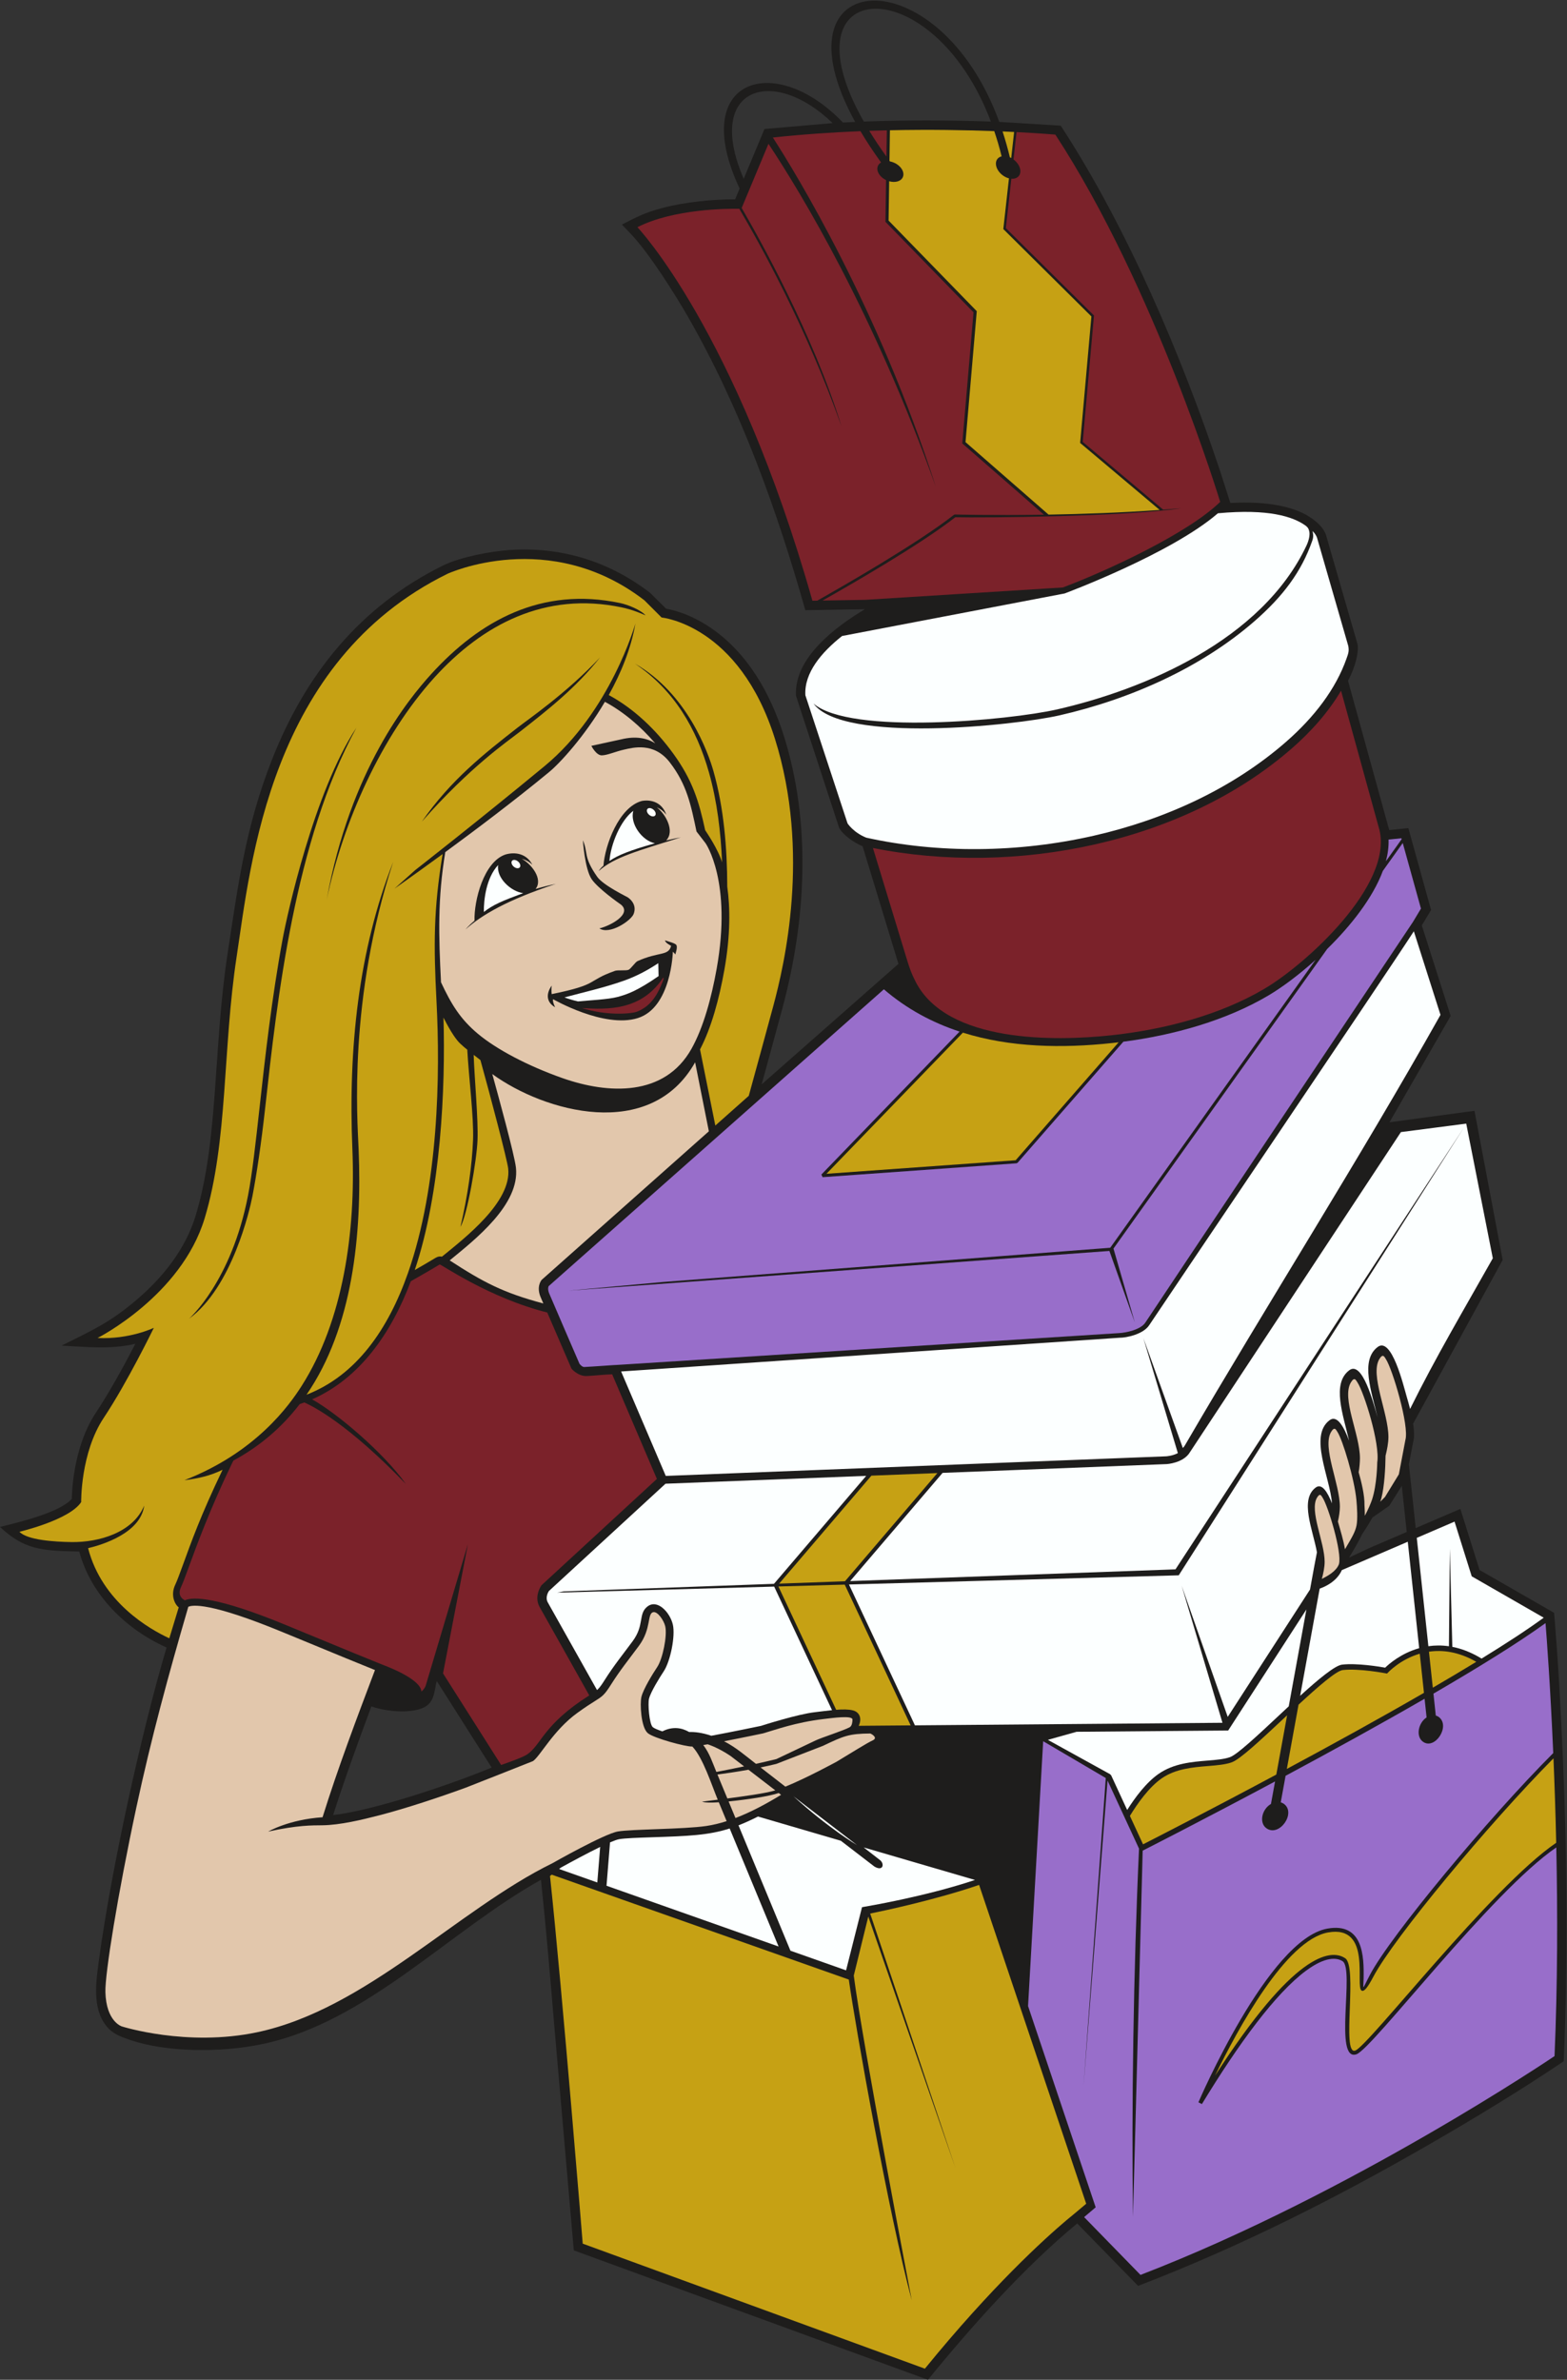
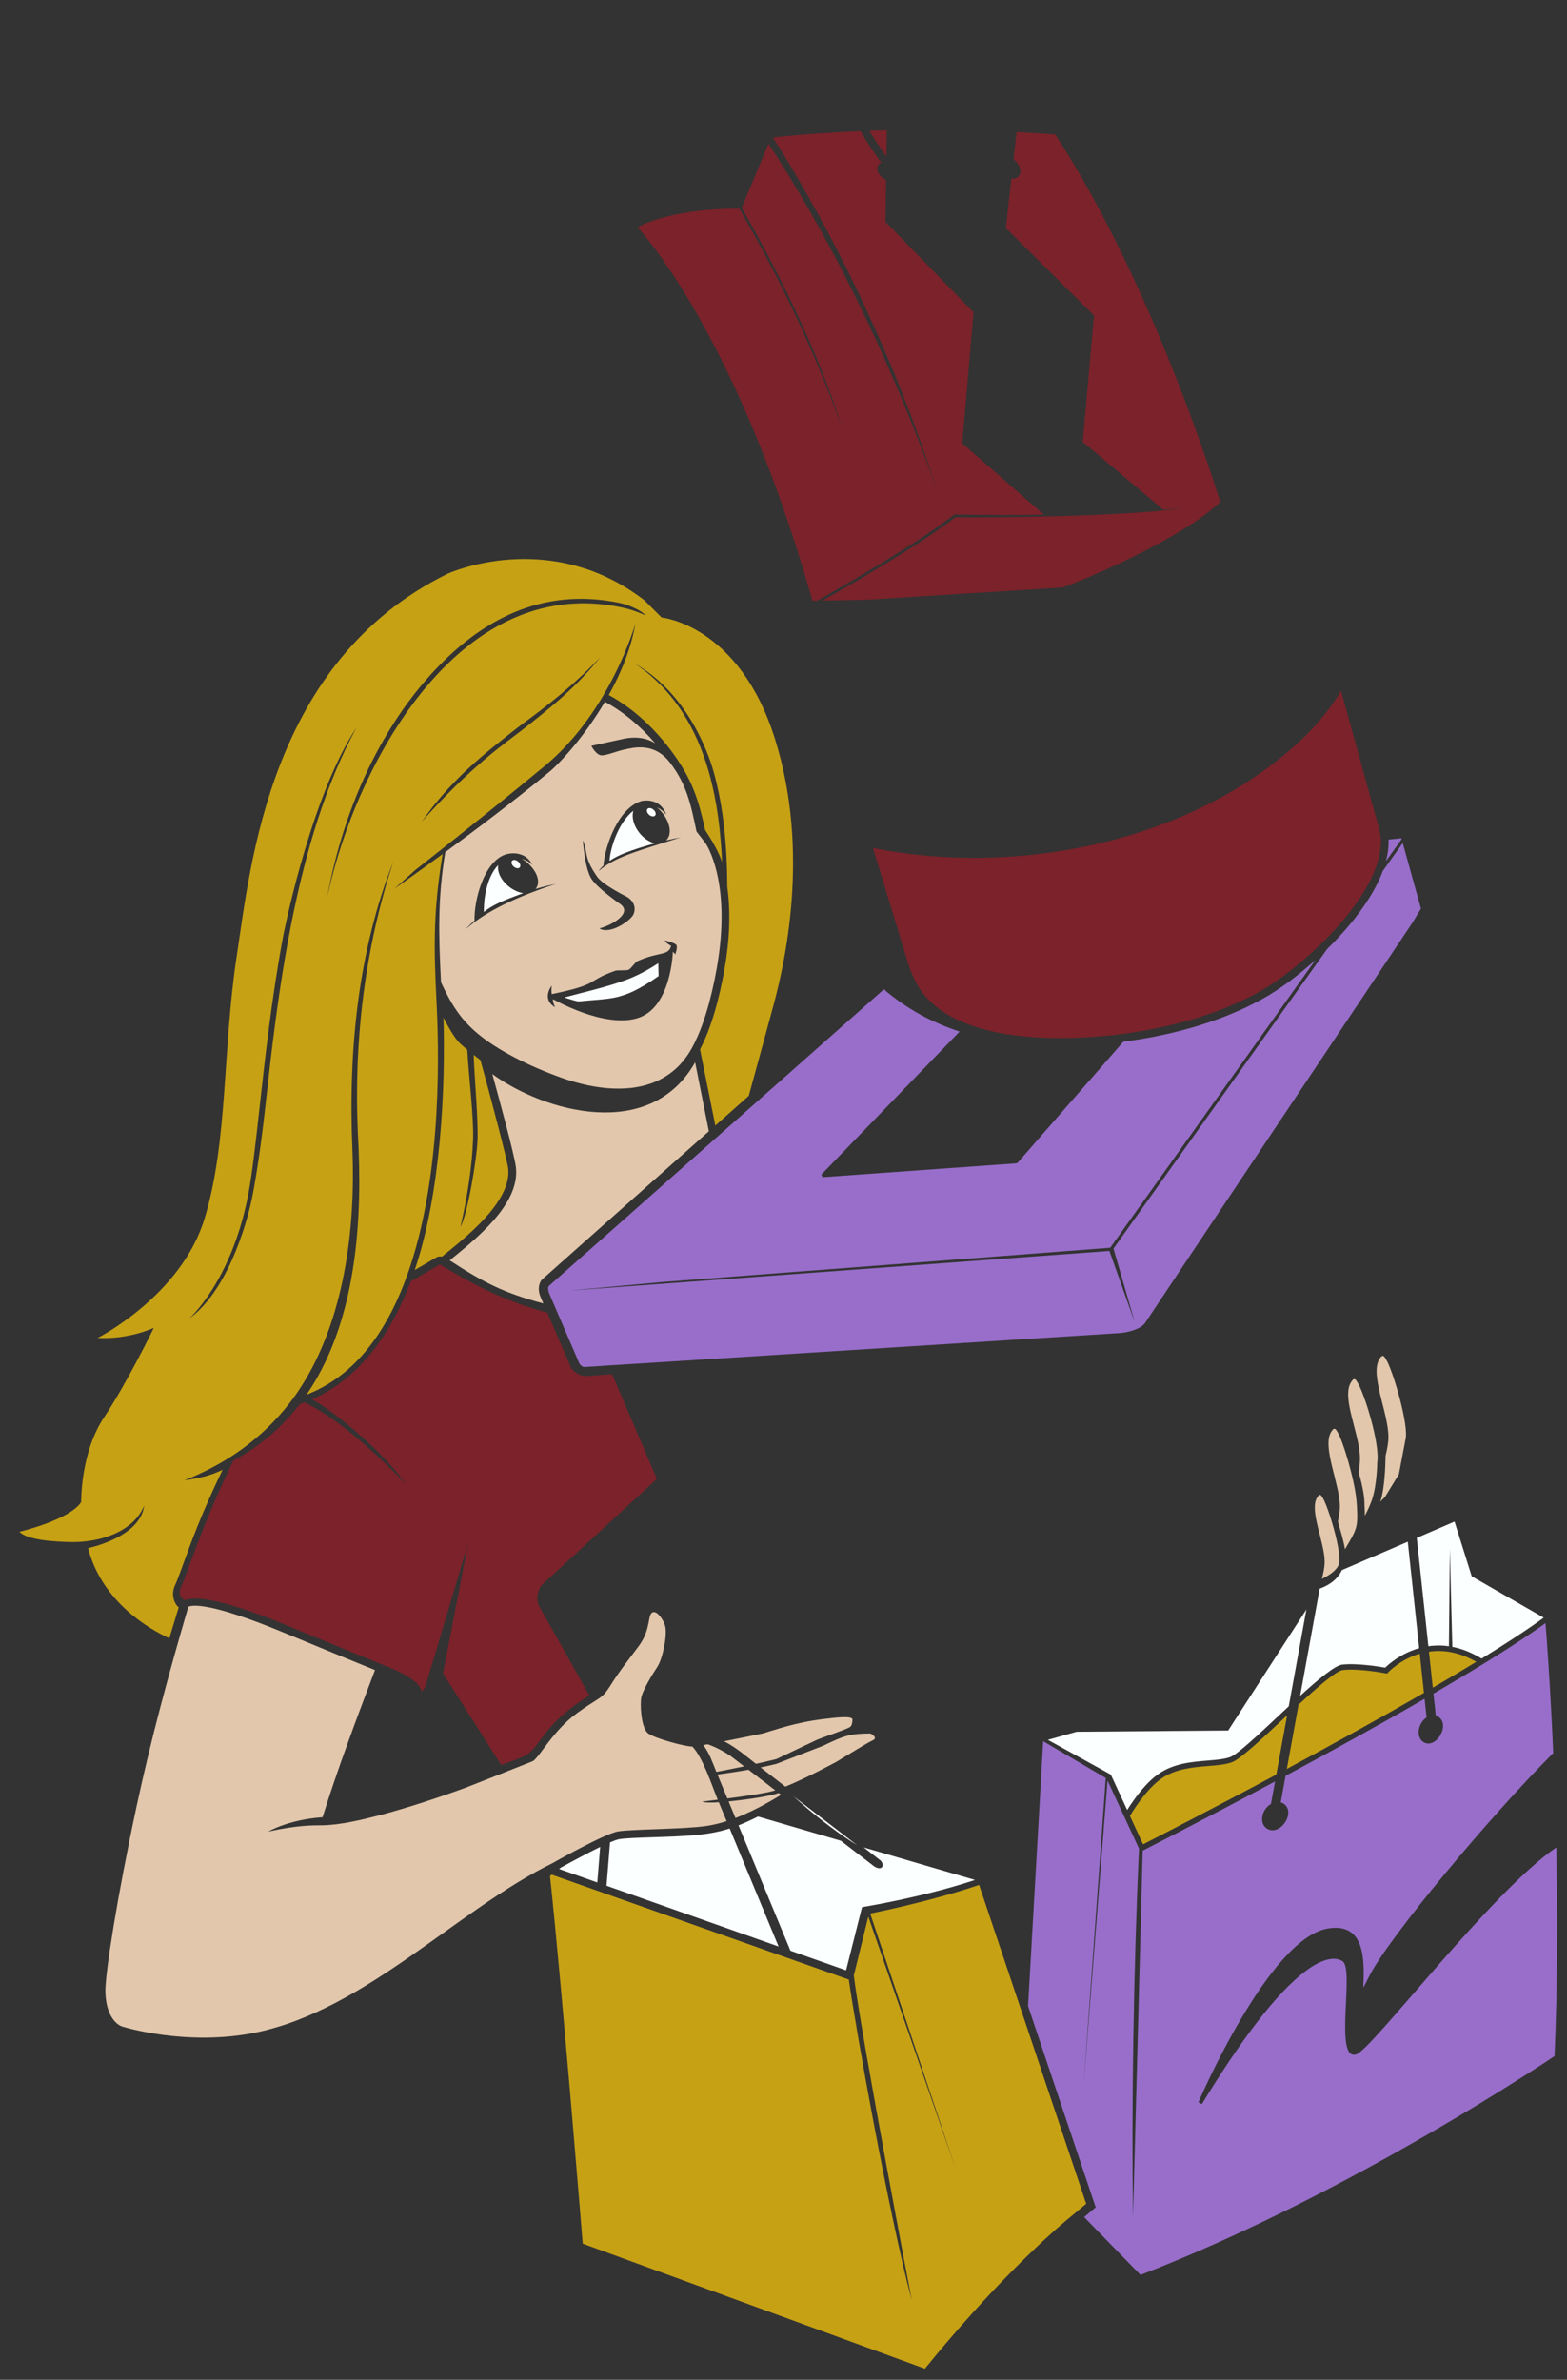
<svg xmlns="http://www.w3.org/2000/svg" viewBox="0 0 668.467 1014.907" height="1014.907" width="668.467" xml:space="preserve" id="svg2" version="1.1">
  <rect x="0" y="0" width="668.467" height="1014.907" fill="#333333" stroke="none" />
  <defs id="defs6" />
  <g transform="matrix(1.333,0,0,-1.333,0,1014.907)" id="g10">
    <g transform="scale(0.1)" id="g12">
-       <path id="path14" style="fill:#1e1d1c;fill-opacity:1;fill-rule:evenodd;stroke:none" d="m 2352.54,6975.98 14.42,34.53 c -165.3,352.17 112.11,439.78 330.66,211.16 13.02,0.68 26.05,1.31 39.1,1.89 -273.95,497.48 265.43,537.34 461.19,0.14 l 196.64,-12.01 c 213.01,-326.18 386.97,-736.28 510.41,-1105.91 l 32.36,-101.18 c 78.89,4.16 165.86,-0.96 231.59,-32.35 27.61,-13.2 63.49,-38.7 74.29,-69.16 l 101,-349.52 c 5.64,-23.58 -7.34,-76.05 -30.25,-117.62 l 131.89,-477.94 61.21,6.24 72.74,-261.84 -29.65,-49.42 92.34,-289.52 -195.88,-340.33 272.01,36.76 90.26,-477.15 -286.57,-523.86 c 3.4,-22.64 4.34,-44.3 -0.13,-59.91 l -13.38,-70.05 21.85,-204.12 142.9,61.47 61.44,-195.54 238.46,-136.98 c 12.87,-150.55 21.44,-307.83 27.85,-458.41 14.04,-328.99 17.13,-647.08 2.93,-976.21 C 4870.2,928.457 4717.93,836.141 4578.63,755.77 4273.48,579.715 3970.51,426.855 3642.17,300.398 L 3447.29,500.164 C 3277.93,360.438 3106.89,168.547 2969.63,0 L 1836.29,414.004 1773.01,1142.4 c -12.69,152.42 -25.7,305.16 -41.8,457.27 -294.22,-164.16 -556.03,-454.79 -890.519,-525.39 -136.964,-28.91 -308.433,-26.1 -423.136,12.51 -30.575,10.29 -56.426,19.62 -76.496,44.19 -47.313,57.91 -33.52,144.61 -24.207,213.29 38.523,284.28 134.433,723.72 216.253,998.57 -130.054,57.7 -242.445,168.42 -279.449,307.02 -123.668,2.23 -176.367,6.78 -253.656,78.66 63.949,15.88 189.758,45.72 229.77,89.7 0.449,1.14 -0.649,159.2 77.543,276.49 42.73,64.1 90.679,151.35 125.878,219.77 -80.211,-18.83 -155.003,-9.83 -236.035,-5.88 99.403,50.15 152.184,71.95 239.532,146.15 84.25,71.56 156.933,162.46 189.371,269.53 38.359,126.56 51.429,263.03 61.296,394.47 11.004,146.66 18.043,293.24 40.258,438.85 34.227,224.39 57.246,407.45 142.352,624.55 107.191,273.46 281.995,491.67 549.095,622.88 56.46,27.18 152.15,44.99 212.76,49.05 164.51,11.03 318.07,-36.48 448.82,-137.22 l 50.73,-50.38 c 2.79,-1.44 64.11,-8.15 141.69,-60.46 119.47,-80.55 192.94,-211.65 235.4,-346.43 88.53,-281.02 71.25,-589.97 -4.65,-871.83 -21.85,-81.17 -44.05,-162.26 -66.31,-243.33 l 437.71,385.51 -114.66,376.22 c -26.39,10.89 -64.34,36.65 -75.51,60.13 l -137.64,421.23 c -7.2,120.65 125.8,220.53 220.51,277.11 l -190.64,-3.24 c -90.95,321.11 -207.53,645.39 -373.95,935.93 -42.06,73.42 -125.37,206.13 -185.17,268.75 l -27.87,29.18 c 49.16,25.05 72.18,37.8 129.29,52.96 70.41,18.67 158.9,27.97 232.97,27.77 z m 2133.51,-4115.95 -40.03,-63.84 -53.79,-37.46 c -17.11,-30.76 -32.58,-52.34 -32.68,-52.5 -12.05,-25.75 -29.24,-54.2 -42.34,-75.82 l 64.45,30.33 120.22,51.7 -15.83,147.59 z M 2764.43,7224.7 c 134.87,5.16 272,4.76 406.59,0.01 -186.63,494.77 -672.7,467.95 -406.59,-0.01 z m -384.45,-183.02 66.52,159.3 218.15,18.82 c -190.84,184.85 -411.35,115.89 -284.67,-178.12 z M 1188.38,2154.22 c -42.96,-115.57 -84.49,-229.84 -122.31,-347.42 131.31,14.5 381.22,99.33 507.3,151.91 l -175.59,276.74 c -9.08,-31.78 -5.43,-70.13 -46.08,-86.64 -44.04,-17.89 -116.56,-10.36 -163.32,5.41 v 0" />
      <path id="path16" style="fill:#7b222a;fill-opacity:1;fill-rule:evenodd;stroke:none" d="m 2793.59,4900.72 108.36,-355.47 c 8.36,-27.48 14.32,-45.54 28.66,-73.28 101.09,-195.47 445.93,-189.84 626.34,-170.44 168.15,18.1 347.05,64.39 490.14,149.14 133.77,79.23 410.57,331 367.38,508.1 l -122.83,445.16 c -39.2,-66.52 -93.36,-128.79 -158.75,-185.72 -173.42,-150.97 -393.73,-252.5 -626.48,-305.49 -236.7,-53.9 -486.43,-57.56 -712.82,-12 v 0" />
-       <path id="path18" style="fill:#fcffff;fill-opacity:1;fill-rule:evenodd;stroke:none" d="m 4483.24,3991.78 209.05,27.11 85.07,-430.85 c -93.08,-165.2 -182.46,-315.7 -264.78,-482.02 -3.71,14.75 -7.62,28.32 -10.76,39.06 -10.24,34.8 -47.91,193.1 -92.86,159.25 -57.05,-43 -19.27,-143.46 -0.41,-225.94 -12.73,45.95 -48.47,183.07 -90.6,151.34 -56.9,-42.89 -19.47,-142.94 -0.57,-225.31 -16.4,44.22 -38.36,83.69 -62.5,65.5 -66.83,-50.36 1.66,-182.75 7.74,-265.99 -13.95,35.61 -32.13,65.52 -52.03,50.67 -52.48,-39.17 -8.7,-136.14 3.92,-207.17 l -8.53,-44.54 -13.6,-74.62 -263.4,-407.46 -147.32,419.23 130.53,-438.09 -984.24,-8.18 -211.04,450.61 1055.3,29.38 912.67,1432.61 -923.06,-1413.53 -1041.12,-37.52 295.8,346.18 716.88,28.07 c 0.16,0.01 54.14,2.82 75.08,38.69 l 674.78,1023.52 z M 2694.86,5578.92 c -65.8,-52.08 -121.75,-117.94 -117.48,-189.62 l 135,-410 c 0,0 18.71,-29.09 59.91,-45.59 229.53,-50.67 485.62,-48.95 727.98,6.24 228.36,51.99 444.38,151.48 614.24,299.37 91.76,79.89 160.41,170.23 194.73,267.59 5.45,15.49 8.59,23.06 5.64,39.89 l -100,346.25 c 0,0 -3.26,11.06 -14.55,21.53 1.78,-7.47 4.4,-18.15 -1.4,-32.66 -34.32,-97.37 -92.66,-175.83 -184.42,-255.73 -169.86,-147.88 -395.88,-249.25 -624.24,-301.24 -143.82,-32.75 -694.04,-90.53 -786.81,37.81 116.99,-101.52 628.22,-53.17 778.9,-18.86 277.97,63.29 656.08,221.03 798.93,524.89 7.66,16.31 11.05,33.82 8.77,44.03 -1.64,7.29 -2.95,13.06 -13.71,20.52 -38.93,26.97 -115.41,53.34 -278.77,38.2 -150.14,-129.79 -489.57,-256.19 -490.57,-256.56 l -712.15,-136.06 z m 1829.75,-944.76 85.27,-267.36 c -263.61,-468.65 -547.44,-913.52 -818.16,-1377.71 -1.76,-3.02 -3.93,-5.69 -6.39,-8.05 l -126.29,351.67 110.37,-367.94 c -16.93,-9.2 -37.4,-10.3 -37.48,-10.31 l -1601.31,-62.69 c -47.65,111.36 -95.25,222.74 -142.87,334.12 l 1595.2,107.94 c 20.53,-0.28 75.96,10.49 95.29,40.9 16.19,25.44 752.56,1114.16 846.37,1259.43 z M 2662.68,2142.3 c -18.46,-1.87 -37.66,-4.54 -55.43,-6.55 -54.09,-6.14 -163.51,-40.95 -172.25,-43.76 -8.8,-1.83 -95.82,-19.96 -158.61,-31.55 -30.51,10.47 -54.64,12.52 -70.96,12.01 -23.34,13.5 -52.41,18.94 -85.78,1.99 -14.43,4.86 -26.02,9.65 -30.49,13.43 -11.58,9.79 -16.17,75.3 -12.2,91.2 5.35,21.41 33.63,67.27 47.04,87.39 21.34,32 37.74,112.92 29.26,149.67 -8.94,38.73 -49.99,83.98 -82.62,56.79 -28.38,-23.65 -8.13,-58.62 -45.8,-109.65 -32.58,-44.15 -60.02,-77.45 -90.55,-125.79 -10.26,-16.25 -16.4,-24.4 -23.68,-30.88 -30.69,54.72 -144.97,258.45 -157.48,280.36 -8.74,15.27 0.52,31.93 3.39,36.46 l 373.24,343.38 642.29,25.14 -295.16,-345.41 -672.97,-24.24 -20.69,-3.91 694.28,19.33 185.17,-395.41 v 0" />
      <path id="path20" style="fill:#986eca;fill-opacity:1;fill-rule:evenodd;stroke:none" d="m 3594.98,4280.94 c 160.76,20.9 328.44,67.48 464.81,148.25 42.34,25.08 96.3,64.94 150.31,113.56 l -657.11,-921.04 -1430.74,-109.42 -303.71,-27.87 1731.77,127.08 81.31,-228.5 -68.24,236.11 683.87,958.53 c 75.64,74.14 145.99,163.07 178.18,249.77 l 63.67,89.23 58.28,-209.84 -25.86,-43.1 c -3.06,-4.72 -838.18,-1253.17 -855.88,-1280.95 -15.01,-23.61 -63.12,-32.98 -84.33,-34.05 L 1978.69,3247.09 c -9.19,-0.12 -80.96,-5.61 -108.93,-6.91 -6.26,-0.28 -13.27,7.59 -15.31,10.43 -7.77,18.02 -87.24,201.95 -96.82,224.71 -5.46,12.97 -3.05,20.89 -1.83,23.59 l 1072.79,949.68 c 73.42,-63.15 155.39,-106.7 242.29,-135.27 l -442.31,-457.41 3.95,-8.43 620.55,44.4 3.38,1.67 338.53,387.39 z M 4946.05,2420.85 c 3.72,-46.63 15.38,-201.68 24.67,-415.79 -208.18,-208.43 -520.29,-584.04 -586.23,-708.85 -26.81,-50.78 -21.36,-50.54 -20.6,-12.13 1.38,71.78 -1.76,179.64 -115.94,159.38 -189.38,-33.6 -412.03,-554.194 -412.68,-555.687 l 11.06,-5.714 c 118.32,194.561 236.19,355.011 333.2,426.641 62.15,45.89 98.32,42.47 117.11,30.36 38.77,-25 -28.94,-323.32 44.43,-297.63 51.66,18.08 430.32,518.83 639.44,661.74 4.33,-206.31 4.28,-437.51 -5.65,-667.62 0,0 -650,-440.003 -1325,-700.003 l -180.39,184.902 c 12.17,10.184 18.4,15.801 36.96,31.348 -72.15,214.598 -144.26,429.211 -216.41,643.813 l 48.4,847.4 200.33,-117.77 -71.15,-985.662 76.74,977.732 100.8,-218.01 C 3627.38,1313.09 3620.8,864.063 3625.88,521.277 l 30.96,1171.593 c 2.54,1.28 186.62,94.71 423.67,221.43 l -13.13,-72 c -29.76,-17.33 -38.75,-60.87 -14.18,-78.04 41.25,-28.83 96.25,49.86 55,78.69 -2.95,2.05 -6.15,3.53 -9.51,4.47 l 15.47,84.91 c 142.03,76.22 299.49,162.61 444.86,246.48 l 6.39,-59.68 c -27.01,-17.85 -34.71,-60.47 -12.17,-77.37 38.38,-28.79 89.75,49.79 51.23,78.69 -2.95,2.22 -6.19,3.77 -9.61,4.68 l -7.5,70.09 c 142.03,82.57 270.49,161.85 358.69,225.63 z m -510.78,2437.51 c 6.18,23.52 9.24,46.72 8.44,69.24 l 41.17,4.2 0.78,-2.8 -50.39,-70.64 v 0" />
      <path id="path22" style="fill:#c6a114;fill-opacity:1;fill-rule:evenodd;stroke:none" d="m 1327.34,3550.49 c 83.91,249.5 98.43,582.3 91.9,807.56 24.18,-47.75 41.73,-72.21 53.81,-83.4 12.09,-11.19 13.81,-12.27 22.34,-19.3 4.69,-87.11 21.18,-216.16 18.47,-288.17 -3.05,-80.96 -17.09,-179.38 -40.34,-278.85 22.02,37.95 52.24,214.19 54.64,277.77 2.56,68.04 -9.52,192.83 -12.36,272.83 7.06,-5.55 14.36,-11.21 21.66,-16.8 31.15,-111.97 85.82,-319.39 88.84,-346.65 11.9,-107.02 -139.19,-222.73 -211.92,-282.22 -7.01,1.49 -13.45,0.46 -20.3,-3.74 -20.11,-12.31 -49.38,-29.14 -66.74,-39.03 z M 1948.18,5390 c 38.53,69.32 71.14,147.79 85.27,228.89 -0.23,-0.8 -79.02,-281.48 -291.06,-456.54 -214.4,-177 -413.09,-331.95 -413.7,-332.45 l -66.16,-59.19 c 0.29,0.24 64.06,44.78 154.07,110.63 -29.33,-176 -29.03,-291.25 -19.67,-471.8 12,-231.38 7.15,-588.77 -91.48,-869.11 -63.05,-179.19 -164.49,-326.74 -324.505,-388.88 147.495,214.81 178.185,510.16 166.665,786.47 -4,96.2 -33.06,480.82 110.75,918.24 -111.4,-284.06 -144.09,-596.66 -130.67,-919.03 10.96,-263.03 -28.95,-548.6 -162.647,-758 -39.801,-62.35 -146.238,-212.06 -374.695,-301.21 45.215,5.72 82.328,14.16 121.961,33.39 -70.832,-147.23 -101.602,-235.07 -127.059,-304.71 -10.879,-29.77 -18.645,-51.01 -24.082,-62.25 -17.02,-35.16 -0.633,-64.86 10.797,-73.19 l -30.11,-99.03 c -63.242,29.19 -215.296,115.7 -259.937,288.38 46.379,10.89 168.203,48.61 179.559,136.18 -35.684,-86.65 -145.684,-117.9 -232.231,-116.69 -55.398,0.78 -142.039,6.4 -166.941,32.95 0,0 160,37.5 197.5,95 0,0 -2.496,157.5 72.5,270 75,112.5 160,287.5 160,287.5 0,0 -77.5,-37.5 -180,-32.5 0,0 267.504,135.02 342.504,382.52 74.996,247.49 57.496,542.5 102.496,837.5 45,295 105,945 674.995,1225 0,0 325,149.99 630,-85 l 55,-55 c 0,0 247.51,-22.5 362.51,-387.5 114.99,-365 30,-725 -5,-855 -17.59,-65.32 -50.32,-184.91 -78.54,-287.75 l -107.06,-95.11 -48.97,243.61 c 36.58,69.69 61.31,161.89 77.71,253.48 20.14,112.58 18.74,200.98 9.47,267.07 -0.4,122.51 -10.61,251.16 -44.28,369.99 -16.58,58.49 -83.88,248.49 -251.55,343.83 126.28,-84.6 197.89,-209.34 237.14,-347.87 26.19,-92.45 38.01,-191.07 42.05,-288.09 -12.6,42.26 -49.74,96.15 -54.12,103.08 -20.06,93.32 -40.78,160 -101.29,243.8 -56.5,78.23 -127.55,145.4 -207.19,188.39 z M 605.035,3394.7 c 0.387,0.35 135.61,118.81 188.981,395.56 13.297,68.97 24.121,166.8 36.851,281.97 17.324,156.66 38.192,345.3 73.906,538.68 13.442,72.72 99.997,469.51 235.797,674.58 C 943.137,4923.79 887.172,4417.76 848.727,4070.07 835.973,3954.69 821.383,3857.08 807.836,3786.86 799.402,3743.13 742.527,3494.99 605.035,3394.7 Z m 745.055,1590.44 c 92.79,133.72 199.59,217.25 305.05,299.72 36.28,28.38 157.88,111.19 264.97,225.38 -78.12,-98.21 -166.48,-167.31 -255.78,-237.15 -42.06,-32.89 -159.17,-112.13 -314.24,-287.95 z m 715.9,659.8 c -38.98,17.23 -62.76,22.63 -76.94,25.61 -244.24,51.29 -444.97,-54.81 -598.94,-224.52 -169.67,-187.02 -292.52,-462.77 -344.52,-710.4 75.15,414.8 261.77,641.45 333.45,720.47 157.28,173.36 354.78,280.94 605.18,228.34 25.82,-5.42 66.23,-22.03 81.77,-39.5 v 0" />
-       <path id="path24" style="fill:#7b222a;fill-opacity:1;fill-rule:evenodd;stroke:none" d="m 1862.2,4388.73 c 79.93,-25.82 158.91,-18.4 176.06,-11.8 47.53,18.28 67.92,59.63 82.68,97.02 5.24,13.28 2.25,15.89 -3.77,4.46 -68.65,-96.13 -170.29,-95.4 -254.97,-89.68 v 0" />
      <path id="path26" style="fill:#7b222a;fill-opacity:1;fill-rule:evenodd;stroke:none" d="m 591.469,2493.71 c -16.953,9.07 -20.75,24.69 -12.332,42.07 5.828,12.05 13.754,33.73 24.863,64.12 25.508,69.79 68.043,186.15 139.523,334.35 l 3.528,6.68 c 87.34,47.12 157.004,108.74 212.148,180.64 4.965,1.64 9.871,3.37 14.739,5.17 27.682,-12.01 140.052,-68.54 325.062,-261.03 -72.12,101.43 -222.78,228.43 -300.324,271 150.574,65.93 252.804,209.13 315.934,377.85 10.2,5.77 64.35,36.46 92.46,53.67 3.2,1.97 157.07,-106.76 344.25,-153.67 l 77.5,-179.43 c 0.06,-0.09 20.13,-24.9 49.14,-23.77 17.9,0.69 60.11,5.02 81.1,5.52 l 143.14,-334.75 -369.27,-340.19 c -0.07,-0.1 -25.62,-35.21 -5.82,-69.86 13.66,-23.9 130.34,-231.94 158.72,-282.55 -148.05,-93.57 -152.14,-156.74 -198.69,-188.75 -13.18,-9.06 -58.74,-25.33 -83.44,-33.81 l -185.91,293.01 79.55,413.35 -135.05,-452.78 c 0,0 -2.82,-9.37 -13.62,-18.61 -2.37,35.47 -85.48,71.18 -125.4,86.14 -29.29,11.72 -106.08,42.94 -307.547,126.22 -218.52,90.33 -297.879,91.75 -324.254,79.41 v 0" />
      <path id="path28" style="fill:#fcffff;fill-opacity:1;fill-rule:evenodd;stroke:none" d="m 2363.36,1773.82 c 19.44,7.57 39.84,16.82 62.43,28.2 l 265.05,-77.46 107.27,-82.45 c 26.99,-16.19 33.16,6.62 19.45,19.49 l -53.61,41.59 356.21,-104.11 c -161.7,-53.96 -352.19,-85.4 -352.76,-85.51 l -8.79,-1.69 -51.01,-201.98 -178.01,62.86 -166.23,401.06 z m 175.82,92.97 203.26,-156.01 c 0,0 -89.26,52.5 -203.26,156.01 z m 1994.82,826.76 120.86,52 55,-175 230.41,-132.39 c -53.02,-38.62 -121.36,-83.18 -198.9,-130.84 l -3.95,2.37 c -31.56,18.74 -61.6,29.76 -89.63,35.21 l -7.99,313.97 -2.91,-312.1 c -23.49,3.44 -45.52,3.03 -65.78,0.1 L 4534,2693.55 Z m -1088.55,-620.38 484.96,4.04 250.35,387.28 -56.48,-309.89 c -10.94,-10.18 -21.94,-20.47 -32.85,-30.67 -67.89,-63.48 -132.17,-123.6 -155.04,-131.86 -18.64,-6.73 -43.99,-8.8 -71.86,-11.06 -50.15,-4.1 -108.18,-8.82 -156.66,-42.46 -39.94,-27.72 -75.78,-76.11 -100.68,-115.57 l -51.14,110.6 -3.69,3.97 -199.02,109.79 92.11,25.83 z m 777.6,456.75 1.05,1.61 c 13.56,4.64 53.44,21.11 70.1,58.89 l 211.01,90.76 36.47,-340.55 c -58.28,-16.35 -97.48,-51.25 -108.83,-62.34 -18.65,3.33 -89.71,15.07 -137.48,9.76 -23.3,-2.59 -75.86,-46.4 -134.59,-99.83 l 62.27,341.7 z m -2433.8,-895.74 5.84,4.5 c 36,19.87 85.59,46.64 125.6,66.05 l -9.21,-113.71 -122.23,43.16 z m 162.95,85.09 c 12.69,5.44 22.92,9.16 29.32,10.29 18.19,3.2 58.48,4.56 104.89,6.1 116.8,3.89 180.22,6.2 248.7,28.12 l 156.51,-377.61 -550.61,194.42 11.19,138.68 v 0" />
      <path id="path30" style="fill:#c6a114;fill-opacity:1;fill-rule:evenodd;stroke:none" d="m 3439.82,532.668 c -6.07,-4.867 -14.82,-11.996 -26.05,-21.477 l -0.08,-0.058 v 0 C 3342.87,451.328 3173.93,298.457 2959.84,35.547 l -1095,400 c 0,0 -64.71,801.243 -104.71,1176.243 l 5.54,4.26 950.72,-335.71 c 21.46,-152.95 127.75,-750.242 201.42,-1026.152 -0.45,2.433 -159.31,832.902 -185.54,1038.962 l 46.44,188.85 279.02,-804.91 -272.98,814.5 c 45.88,9.31 208.43,43.76 348.63,91.64 L 3476.09,563.203 c -6.87,-5.879 -19.1,-16.269 -36.27,-30.535 v 0" />
      <path id="path32" style="fill:#c6a114;fill-opacity:1;fill-rule:evenodd;stroke:none" d="m 4119.06,2125.94 -34.57,-189.69 c -213.36,-114.21 -387.91,-203.51 -426.48,-223.18 l -42.05,90.95 c 24.02,39.5 60.84,91.73 101.81,120.17 44.61,30.95 100.12,35.48 148.13,39.38 29,2.37 55.39,4.52 76.37,12.09 26.23,9.48 91.81,70.8 161.05,135.55 l 15.74,14.73 z m 605.41,171.04 c -44,-26.85 -90.74,-54.62 -139.14,-82.79 l -12.34,115.19 c 42.89,6.27 94.39,0.38 151.48,-32.4 z m -180.9,25.99 13.42,-125.21 c -142.83,-82.54 -297.93,-167.75 -438.83,-243.46 l 37.47,205.62 c 63.08,58.2 120.78,108.45 141.66,110.77 52.65,5.85 136.62,-10.36 136.85,-10.4 l 4.73,-0.92 3.3,3.52 c 0.19,0.2 38.36,41.65 101.4,60.08 v 0" />
      <path id="path34" style="fill:#e2c7ac;fill-opacity:1;fill-rule:evenodd;stroke:none" d="m 1212.3,1805.55 c 86.15,22.28 193.49,57.8 277.94,88.73 13.14,4.81 215.29,84.96 215.44,85.06 23.25,15.99 64.97,98.37 141.49,153.9 26.13,18.96 42.88,29.51 54.92,37.06 25.86,16.26 31.94,20.09 53.3,53.9 29.94,47.4 55.89,78.72 89.47,124.23 40.53,54.91 25.57,102.77 45.57,107.38 14.16,3.26 34.2,-26.56 38.52,-45.24 6.91,-29.98 -8.15,-103.93 -25.75,-130.34 -15.2,-22.8 -44.26,-70.33 -50.46,-95.1 -5.33,-21.33 -1.57,-97.81 20.31,-116.3 19.18,-16.23 122.69,-44.07 142.65,-42.87 34.3,-36.27 61.56,-122.61 81.24,-170.08 -29.32,-3.7 -50.06,-6.11 -50.22,-6.13 8.51,-3.54 28.68,-3.75 53.65,-2.14 l 25.02,-60.36 c -21.78,-6.99 -43.64,-12.35 -65.33,-15.53 -72.13,-10.61 -239.86,-9.97 -282.84,-17.55 -44.49,-7.85 -209.19,-101.43 -209.2,-101.46 -304.88,-149.52 -596.97,-467.36 -945.415,-540.92 -225,-47.5 -432.792,18.76 -432.792,18.76 0,0 -49.993,15 -52.493,110 -1.527,58 38.871,309.76 99.004,590.38 47.543,221.88 103.094,425.21 166.313,642.12 12.531,6.02 68.746,15.29 303.613,-81.8 177.68,-73.45 257.7,-106.07 293.77,-120.58 -58.68,-155.13 -118.51,-313.12 -167.77,-470.96 -107.988,-7.2 -173.871,-45.75 -173.957,-45.82 94.738,20.8 140.707,19.79 172.837,20.11 57.11,0.58 128.35,17.88 181.17,31.55 z m 199.01,2665.51 c -7.62,150.76 -10.97,267.18 13.69,416.42 97.38,71.38 223.12,166.04 332.58,256.41 33.94,28.01 112.43,112.75 178.22,224.49 59.48,-31.99 114.08,-78.26 161.08,-132.81 -25.03,15.78 -60.3,24.57 -109.2,12.66 l -95.2,-20.71 c 0,0 15.36,-30.9 33.62,-30.45 18.26,0.45 43.41,12.27 71.67,18.52 26.66,5.88 94.77,25.12 145.57,-40.79 54.98,-71.39 67.61,-135.82 85.64,-221.35 l 28.91,-37.44 c 0.24,-0.36 85.65,-121.88 35.55,-401.82 -16.58,-92.65 -42.34,-187.76 -80.53,-255.91 -86.35,-154.07 -266.54,-145.39 -413.07,-93.77 -111.89,39.41 -211.18,92.26 -270.05,141.4 -57.52,48.01 -85.95,95.79 -118.48,165.15 z m 354.3,-37.9 c 156,31.88 108.43,41.26 202.8,74.59 8.23,2.91 35.03,-0.02 42.81,3.13 7.86,3.19 21.49,24.49 28.83,27.83 68.67,31.23 99.13,15.47 107.66,48.99 0,0 -20.18,10.3 -19.13,17.38 19.24,-6.42 26.53,-7.6 34.04,-12.81 7.51,-5.22 0.56,-24.31 -1.45,-32.19 -3.89,5.29 -5.23,6.72 -7.9,8.59 0,0 -4.7,-178.75 -112.5,-212.24 -107.81,-33.5 -270.63,60.47 -270.63,60.47 0,0 -3.48,-4.74 6.26,-25.63 -30.02,17.11 -28.06,45.51 -10.57,69.31 -2.49,-13.64 -0.22,-27.42 -0.22,-27.42 z m 145.56,375.43 c 19.25,-27.52 95.49,-64 97.22,-65.47 0.07,-0.07 32.63,-19.32 19.38,-53.59 -8.24,-21.27 -76.56,-67.64 -109.6,-46.15 36.69,8.95 104.61,46.33 69.33,76 -9.29,6.46 -72.79,51.13 -93.63,80.91 -22.57,32.25 -28.44,124.87 -28.5,125.14 17.54,-41.03 0.47,-52.06 45.8,-116.84 z m 221.29,197.92 c -0.05,0.07 -10.12,15.96 -30.62,24.27 28.43,-21.08 58.76,-76.59 29.98,-105.86 14.79,3.48 30.47,6.8 47.14,9.89 -136.51,-43.24 -213.06,-62.88 -263,-108.01 0.06,0.08 4.8,8.96 15.19,17.18 4.8,64.96 48.87,187.09 122.91,207.25 30.02,5.3 65.08,-4.51 78.4,-44.72 z m -642.39,-366.18 c 0.09,0.1 9.04,11.4 28.49,28.01 -1.94,63.56 29.52,188.85 99.62,211.7 30.02,8.54 67.07,3.3 85.71,-33.41 -0.06,0.07 -12.34,14.01 -34.32,19.52 30.24,-15.97 69.57,-64.58 44.36,-96.64 20.03,6.03 41.56,11.55 64.67,16.33 -156.84,-51.78 -238.76,-100.6 -288.53,-145.51 z m 734.48,-425.29 43.96,-220.72 -534.62,-474.92 c -2.72,-2.71 -17.58,-22.94 -3.8,-55.68 l 8.74,-20.24 c -128.78,34.2 -192.75,68.32 -299.75,137.81 80.81,66.21 225.16,178.73 212.03,296.92 -4.49,40.42 -57.04,231.9 -75.7,299.27 166.19,-120.94 505.66,-217.11 649.14,37.56 z M 4340.84,2814.57 c -6.35,67.64 -44.2,193.11 -60.86,218.13 -4.39,6.59 -8.87,18.52 -20.06,-0.06 -29.57,-49.08 27.95,-165.72 27.95,-239.74 0,-14.49 -2.73,-31.33 -6.29,-47.1 8.28,-29.23 17.54,-58.73 22.62,-88.65 22.46,38.06 33.01,55.62 37.07,76.44 3.91,19.97 1.76,57.56 -0.43,80.98 z m 91.5,9.89 -15.29,-15.24 c 1.49,4 2.74,7.82 3.65,11.37 9.59,36.93 12.97,95.94 13.36,135.65 4.9,19.3 9.2,41.52 9.2,60.05 0,76.97 -59.8,198.24 -29.06,249.26 11.64,19.33 16.29,6.92 20.86,0.06 21.11,-31.72 75.37,-213.75 62.52,-258.69 l -20.94,-110.08 -44.3,-72.38 z m -147.46,-215.14 c -8.43,-22.14 -34.55,-36.96 -54.7,-47.07 4.61,16.98 8.98,37.63 8.98,54.54 0,63.54 -49.84,163.68 -24.22,205.81 9.71,15.95 13.58,5.7 17.38,0.04 17.6,-26.18 63.27,-176.19 52.56,-213.32 z m 82.91,154.94 c 10.57,19.85 19.07,39.66 23.17,52.08 15.78,47.78 16.5,118.27 16.5,118.54 9.49,59.94 -42.3,224.42 -63.42,256.14 -4.57,6.85 -9.22,19.25 -20.86,-0.06 -30.74,-51.02 28.93,-165.88 28.93,-242.85 0,-11.76 -1.6,-31.43 -4.12,-44.48 8.55,-30.23 19.37,-73.41 18.65,-105.72 0,-0.08 1.11,-15.56 1.15,-33.65 z M 2250.64,2030.72 c 4.48,0.74 9.23,1.57 14.17,2.42 20.65,-7.02 45.31,-18.69 73.62,-37.72 l 42.88,-32.96 c -36.9,-7.75 -69.29,-14.06 -88.77,-17.77 -13,31.38 -21.45,59.1 -41.9,86.03 z m 66.52,12.12 c 60.67,11.67 124.49,25.1 124.97,25.24 39.25,11.36 103.12,35.06 193.01,45.81 29.43,3.52 92.89,12.42 92.97,-1.59 0.03,-7.85 -1.49,-19.69 -8.23,-24.19 -18.86,-10.66 -90.13,-33.34 -109.2,-42.4 l -126.12,-59.91 c -21.35,-5.26 -43.64,-10.39 -65.4,-15.19 -35.01,27.15 -63.17,52.11 -102,72.23 z m -21.18,-106.45 c 22.93,3.03 59.29,8.21 99.27,15.36 l 85.86,-65.99 c -30.49,-9.62 -106.26,-19.69 -153.4,-25.91 l -31.73,76.54 z m 138.01,22.72 c 16.86,3.42 33.81,7.15 50.18,11.19 l 149.54,57.89 c 66.35,31.51 82.31,38.92 151.15,39.49 5.22,-1.55 25.53,-14.03 8.13,-21.94 -18.61,-8.47 -69.57,-40.6 -114.83,-67.83 -1.32,-0.71 -95.48,-52.22 -164.84,-80.33 l -79.33,61.53 z m -102.31,-108.84 c 63.6,6.49 128.98,16.34 160.48,26.99 l 7.54,-5.8 c -45.42,-27.71 -95.19,-54.8 -146.03,-74.25 l -21.99,53.06 v 0" />
-       <path id="path36" style="fill:#c6a114;fill-opacity:1;fill-rule:evenodd;stroke:none" d="m 3355.63,5967.29 c 106.93,1.82 231.67,6.05 355.62,14.93 l -254.55,214.37 36.01,404.72 -281.87,279.47 18.05,162.31 c -7.33,1.84 -14.89,5.56 -21.78,11.08 -18.83,15.12 -25.53,38.08 -14.94,51.27 3.3,4.11 7.89,6.79 13.22,8.08 -6.93,28.2 -14.86,55.03 -23.5,80.64 -90.37,3.38 -206.01,5.54 -333.9,2.75 l -1.47,-97.51 1.55,-2.08 c 4.68,-0.89 9.49,-2.41 14.2,-4.6 21.93,-10.15 33.94,-30.83 26.83,-46.17 -6.15,-13.25 -24.53,-18.19 -43.53,-12.76 l -1.88,-125.75 282.17,-289.91 -36,-418.93 265.77,-231.91 z m 203.96,-1690.56 c 6.76,0.73 13.55,1.5 20.35,2.32 l -329.61,-377.35 -605.51,-43.33 436.64,451.55 c 151.47,-47.51 317.25,-50.5 478.13,-33.19 z M 4971.45,1988.15 c 3.47,-82.6 6.58,-173.54 8.73,-270.16 -208.29,-141.6 -600.12,-649.72 -643.21,-664.8 -45.08,-15.77 10.1,275 -33.59,296.37 -0.16,0.05 -1.08,0.64 -1.19,0.74 -21.78,13.25 -62.62,18.21 -130.08,-31.6 -66.04,-48.75 -156.9,-148.75 -283.67,-345.692 72.58,149.402 227.24,434.302 361.66,458.152 142.24,25.23 85.06,-174.27 107.48,-186.11 7.63,-4.03 18.36,8.26 37.95,45.35 64.57,122.21 369.1,489.09 575.92,697.75 z m -2182.76,904.44 211.17,8.27 -295.74,-346.13 -210.63,-7.6 295.2,345.46 z m 125.57,-798.94 -166.25,-1.38 c 10.27,20.88 4.88,43.5 -18.87,49.44 -13.98,3.49 -32.81,3.38 -53.28,1.77 l -184.78,394.61 212.28,5.91 210.9,-450.35 z m 331.13,5097.78 c -11.66,0.57 -23.98,1.13 -36.93,1.68 8.61,-26.38 16.5,-53.91 23.38,-82.88 1.44,-0.63 2.87,-1.32 4.29,-2.1 l 9.26,83.3 v 0" />
      <path id="path38" style="fill:#7b222a;fill-opacity:1;fill-rule:evenodd;stroke:none" d="m 2039.88,6886.82 c 0,0 315,-330 560,-1195 l 15.65,0.26 c 77.6,43.74 320.86,183.03 437.6,274.76 l 2.55,0.84 c 0.63,-0.01 119.75,-3.15 285.06,-0.63 l -261.25,227.99 36.02,419.43 -281.84,289.57 1.97,133.52 c -21.36,10.3 -32.94,30.62 -25.93,45.77 2.07,4.49 5.56,8.02 10,10.52 -25.43,35.12 -47.23,68.44 -66.06,100.13 -90.58,-3.66 -185.37,-10.02 -280.27,-20.29 75.04,-116.48 338.38,-546.76 521.58,-1117.72 -200.16,559.44 -429.57,937.2 -535.67,1097.7 l -85.76,-205.37 c 55.57,-95.48 229.28,-405.48 319.07,-697.82 -113.07,319.13 -263.21,587.63 -326.65,695.23 -35.43,0.6 -209.75,0.37 -326.07,-58.89 z m 798.13,309.86 c -18.44,-0.43 -37.15,-0.97 -56.06,-1.63 16.04,-26.17 34.18,-53.55 54.83,-82.24 l 1.23,83.87 z M 3722.6,5983.05 c 19.28,1.42 38.51,2.97 57.65,4.63 -176.7,-27.23 -635.68,-31 -723.08,-28.86 -111.6,-87.37 -336.02,-216.42 -424.75,-266.46 l 137.42,2.34 631.62,39.48 c 141.65,53.29 401.25,173.58 503.42,273.87 0,0 -207.5,685 -527.5,1175 0,0 -46.31,4.07 -124.12,7.99 l -9.8,-87.56 c 0.66,-0.49 1.33,-1.01 1.99,-1.53 18.85,-15.13 25.55,-38.08 14.96,-51.27 -5.35,-6.67 -14.1,-9.57 -23.87,-8.85 L 3218.87,6884.05 3501,6604.3 3465.02,6199.96 3722.6,5983.05 v 0" />
-       <path id="path40" style="fill:#1e1d1c;fill-opacity:1;fill-rule:evenodd;stroke:none" d="m 2117.69,5002.03 c 18.39,-26.02 19.7,-56.81 2.56,-69.8 -17.68,-13.4 -48.3,-2.78 -68.39,23.73 -13.89,18.32 -19.11,39.43 -15.18,55.16 0.49,-11.97 5.45,-25.57 14.71,-37.78 18.01,-23.77 45.47,-33.29 61.32,-21.28 12.66,9.6 14.09,30.03 4.98,49.97 z m -428.33,-161.38 c 22.05,-22.61 27.24,-51.76 11.36,-66.12 -16.39,-14.82 -49.01,-8.28 -72.85,14.6 -16.49,15.82 -24.47,35.29 -22.42,50.71 2,-11.32 8.77,-23.68 19.76,-34.23 21.39,-20.51 50.63,-26.37 65.32,-13.09 11.73,10.61 10.64,30.21 -1.17,48.13 v 0" />
      <path id="path42" style="fill:#fcffff;fill-opacity:1;fill-rule:evenodd;stroke:none" d="m 2072.59,5026.28 c 4.43,3.99 13.23,2.23 19.67,-3.94 6.43,-6.18 8.06,-14.43 3.64,-18.42 -4.42,-4 -13.22,-2.24 -19.66,3.94 -6.44,6.17 -8.06,14.42 -3.65,18.42 z m -76.66,-550.4 c -63.56,-22.45 -130.76,-37.28 -189.57,-53.23 14.8,-5.39 29.28,-9.58 43.28,-12.81 36.67,3.61 96.41,6.18 126.93,14.35 30.51,8.17 62.18,19.05 131.07,66.66 l -0.93,41.32 c -29.11,-19.12 -64.95,-40.1 -110.78,-56.29 z m -401.7,370.31 c -38.45,-41.08 -46.27,-111.42 -45.83,-150.24 29.61,23.22 58.78,35.51 126.01,60.35 -39.08,4.84 -86.81,48.68 -80.18,89.89 z m 501.68,69.5 c -40.87,8.13 -81.16,63.02 -69.03,104.04 -40.8,-30.23 -72.21,-105.99 -76.52,-160.61 26.09,18.22 65.76,34.22 145.55,56.57 z m -456.53,-55.28 c 4.42,3.99 13.23,2.23 19.67,-3.95 6.43,-6.17 8.06,-14.42 3.64,-18.41 -4.42,-4 -13.23,-2.24 -19.66,3.94 -6.44,6.17 -8.07,14.42 -3.65,18.42 v 0" />
    </g>
  </g>
</svg>